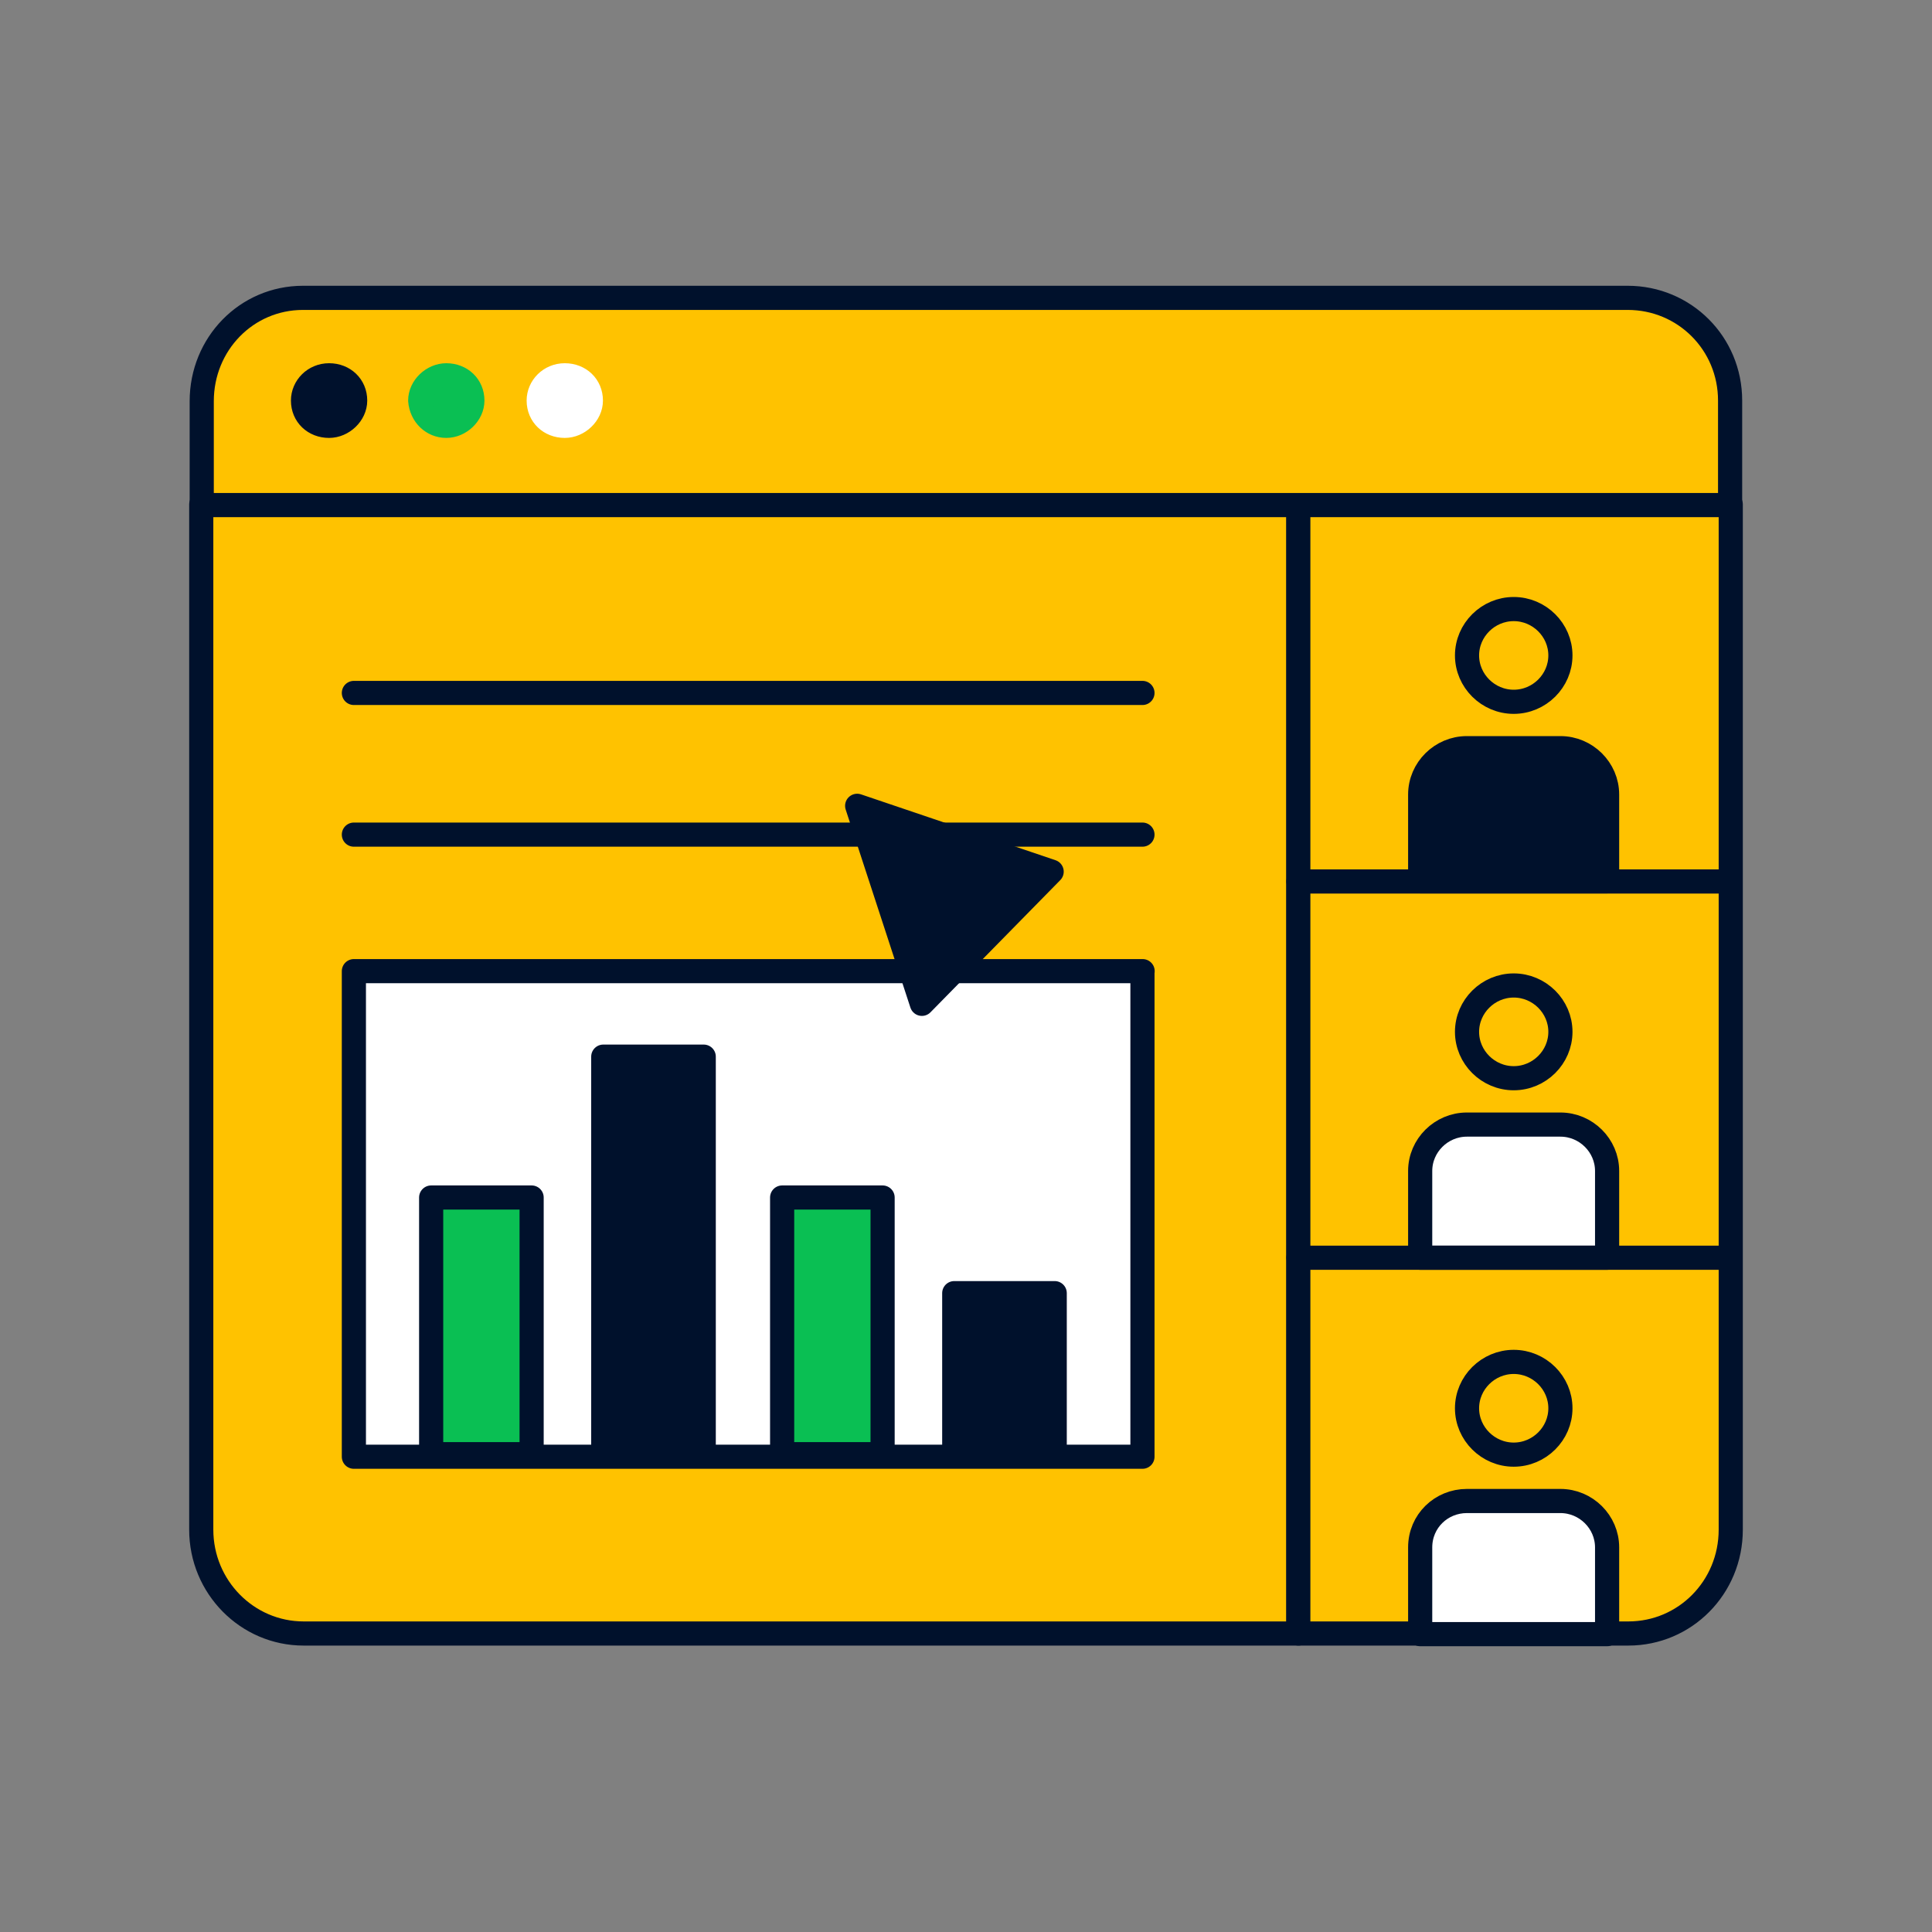
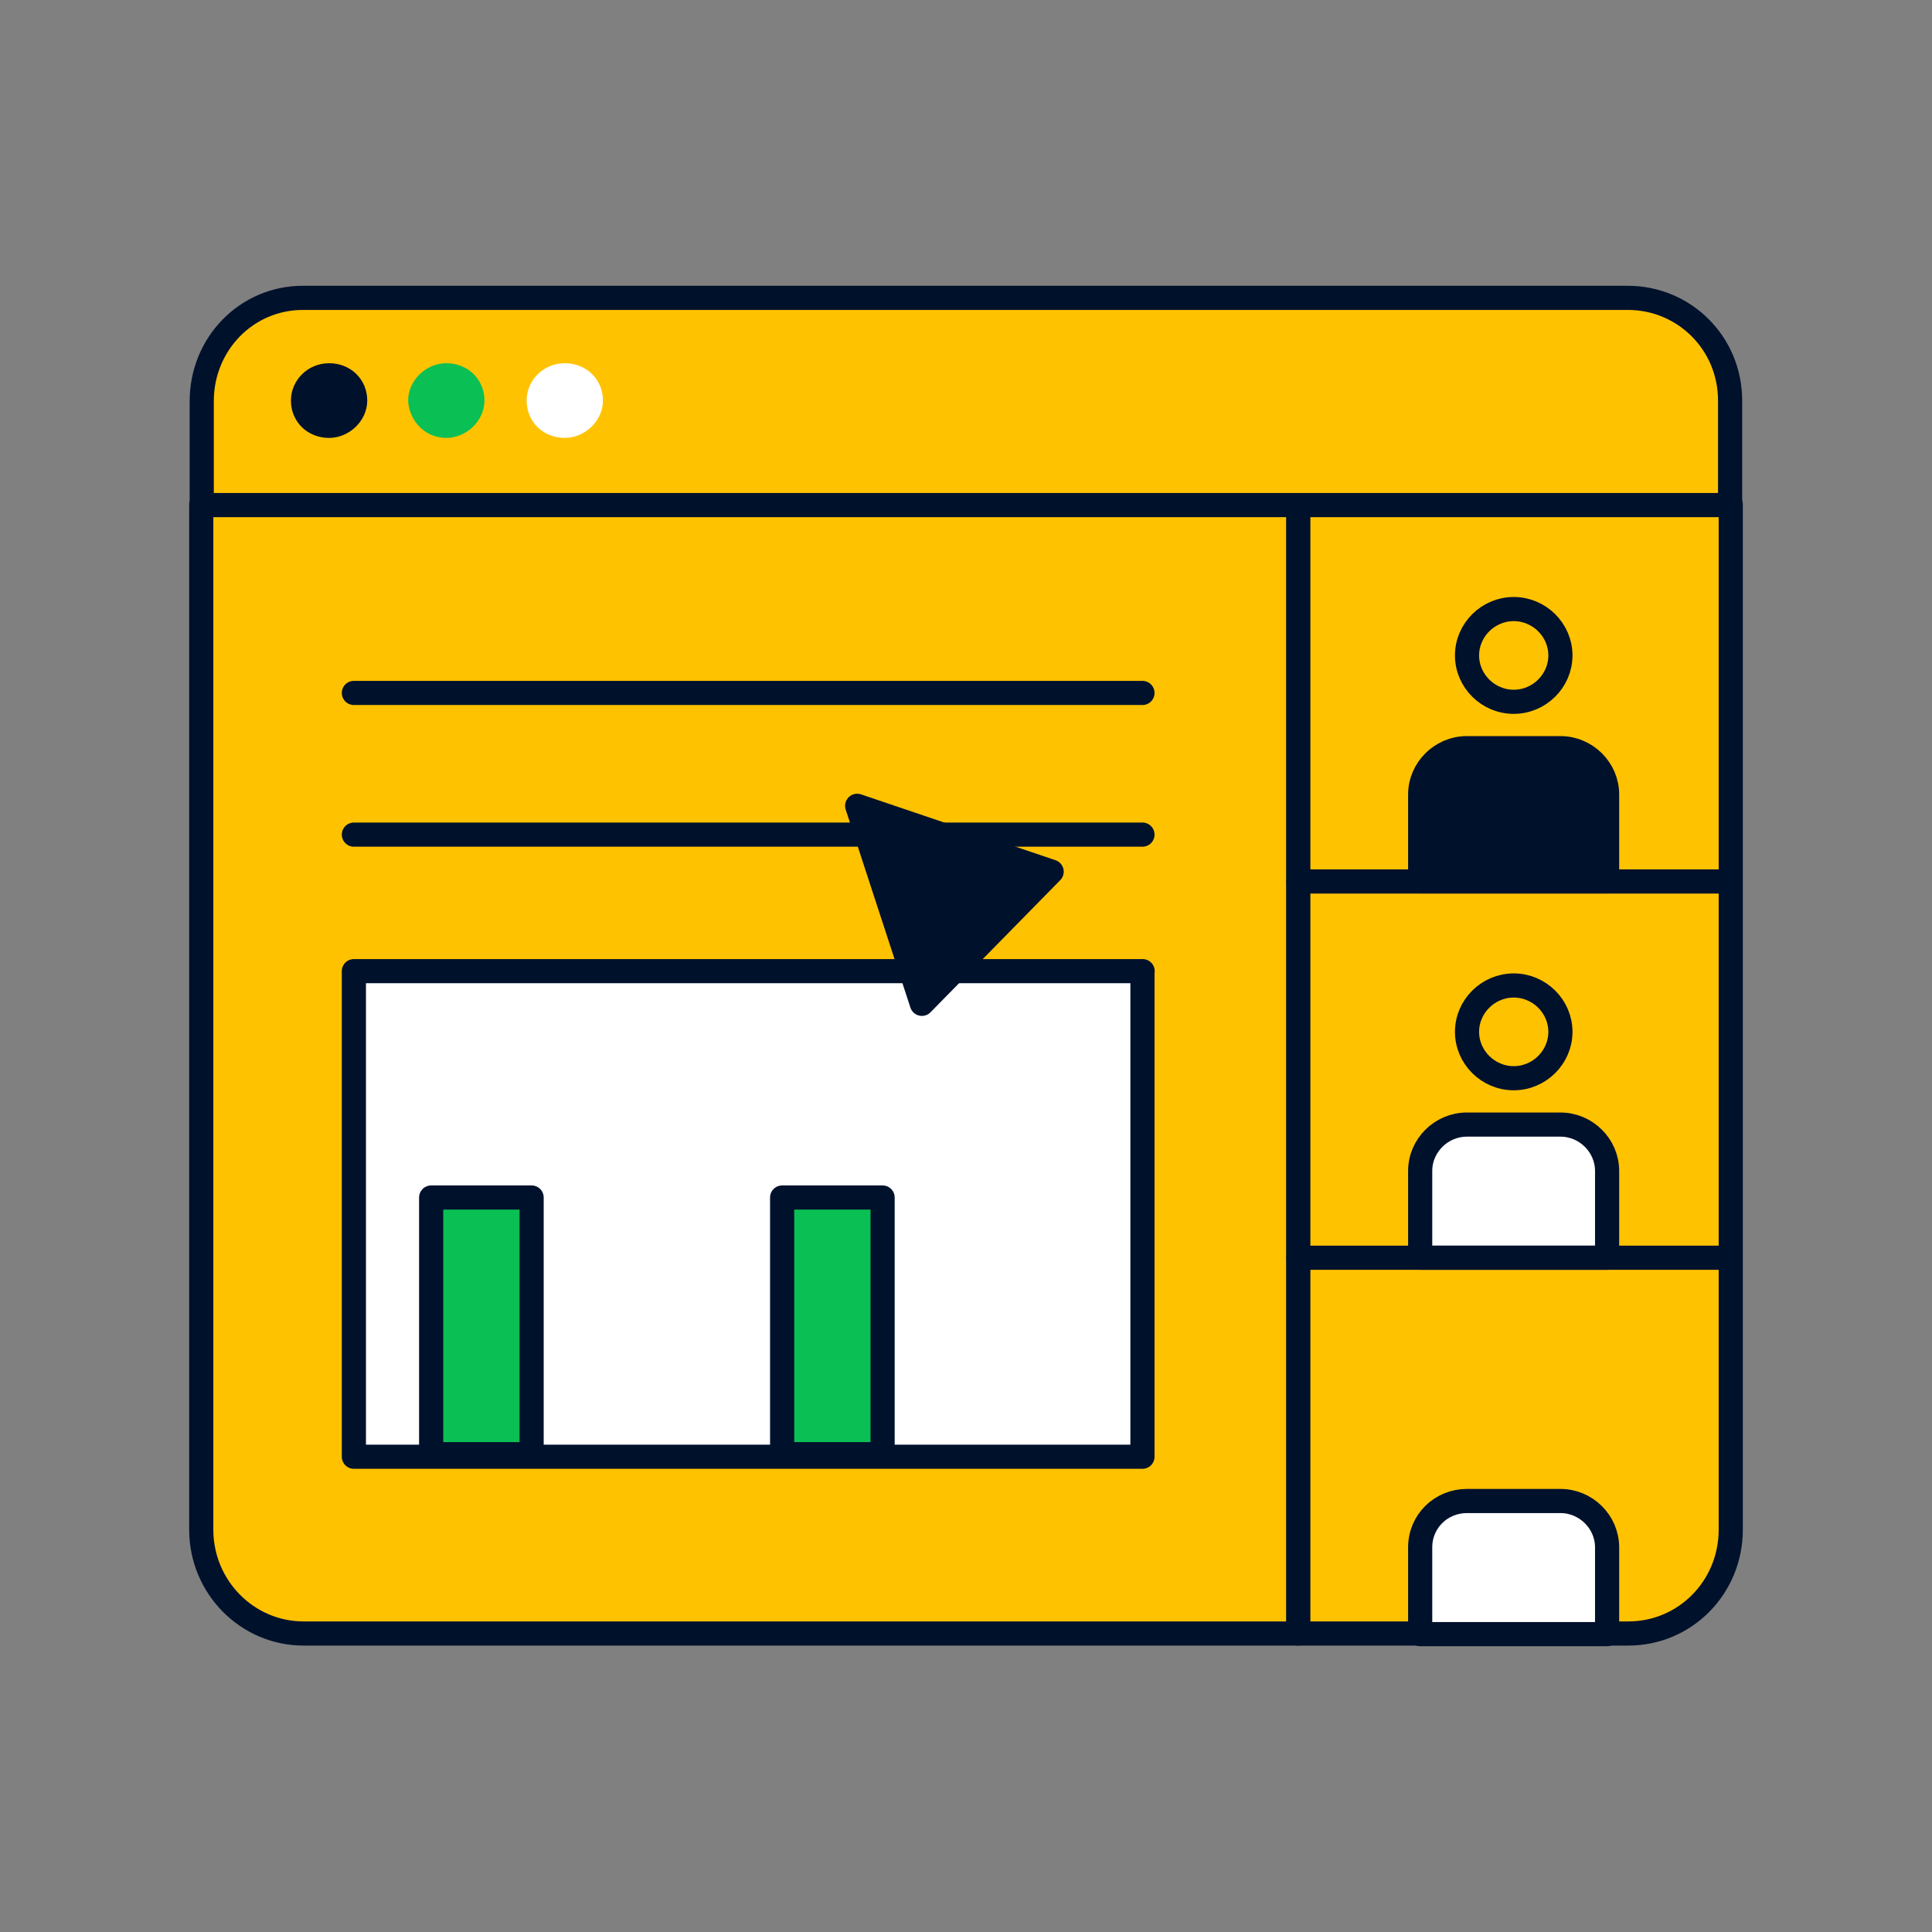
<svg xmlns="http://www.w3.org/2000/svg" fill="none" viewBox="0 0 120 120">
  <rect x="0" y="0" width="120" height="120" fill="#808080" stroke="none" />
  <path fill="#FFC200" stroke="#00112C" stroke-linecap="round" stroke-linejoin="round" stroke-width="1.5" d="M80.65 31.33v70.13H18.86c-3.51 0-6.36-2.89-6.36-6.45V31.33z" />
  <path fill="#FFC200" stroke="#00112C" stroke-linecap="round" stroke-linejoin="round" stroke-width="1.5" d="M107.5 31.33v63.68c0 3.59-2.84 6.45-6.36 6.45h-20.5V31.33h26.86" />
  <path fill="#FFC200" stroke="#00112C" stroke-linecap="round" stroke-linejoin="round" stroke-width="1.5" d="M101.11 18.5H18.82c-3.51 0-6.29 2.86-6.29 6.42v6.45h94.93v-6.49c0-3.56-2.84-6.38-6.36-6.38z" />
  <path fill="#00112C" stroke="#00112C" stroke-linecap="round" stroke-linejoin="round" stroke-width="1.5" d="M20.44 26.45c.84 0 1.62-.73 1.62-1.57 0-.91-.7-1.57-1.62-1.57s-1.62.73-1.62 1.57c0 .91.7 1.57 1.62 1.57" />
  <path fill="#0ABF53" stroke="#0ABF53" stroke-linecap="round" stroke-linejoin="round" stroke-width="1.5" d="M27.72 26.45c.84 0 1.62-.73 1.62-1.57 0-.91-.7-1.57-1.62-1.57-.84 0-1.62.73-1.62 1.57.07.91.77 1.57 1.62 1.57" />
  <path fill="#fff" stroke="#fff" stroke-linecap="round" stroke-linejoin="round" stroke-width="1.5" d="M35.08 26.45c.84 0 1.62-.73 1.62-1.57 0-.91-.7-1.57-1.62-1.57s-1.62.73-1.62 1.57c0 .91.7 1.57 1.62 1.57" />
  <path stroke="#00112C" stroke-linecap="round" stroke-linejoin="round" stroke-width="1.5" d="M94.02 43.59c1.59 0 2.9-1.3 2.9-2.88s-1.31-2.88-2.9-2.88-2.9 1.3-2.9 2.88 1.31 2.88 2.9 2.88" />
  <path fill="#00112C" stroke="#00112C" stroke-linecap="round" stroke-linejoin="round" stroke-width="1.5" d="M91.12 46.47h5.8c1.59 0 2.9 1.3 2.9 2.88v5.39H88.21v-5.39c0-1.58 1.31-2.88 2.9-2.88z" />
  <path stroke="#00112C" stroke-linecap="round" stroke-linejoin="round" stroke-width="1.5" d="M94.02 66.97c1.59 0 2.9-1.3 2.9-2.88s-1.31-2.88-2.9-2.88-2.9 1.3-2.9 2.88 1.31 2.88 2.9 2.88" />
  <path fill="#fff" stroke="#00112C" stroke-linecap="round" stroke-linejoin="round" stroke-width="1.5" d="M91.12 69.85h5.8c1.59 0 2.9 1.3 2.9 2.88v5.39H88.21v-5.39c0-1.58 1.31-2.88 2.9-2.88z" />
-   <path stroke="#00112C" stroke-linecap="round" stroke-linejoin="round" stroke-width="1.5" d="M94.02 90.35c1.59 0 2.9-1.3 2.9-2.88s-1.31-2.88-2.9-2.88-2.9 1.3-2.9 2.88 1.31 2.88 2.9 2.88" />
  <path fill="#fff" stroke="#00112C" stroke-linecap="round" stroke-linejoin="round" stroke-width="1.5" d="M91.12 93.23h5.8c1.59 0 2.9 1.3 2.9 2.88v5.39H88.21v-5.39c0-1.63 1.31-2.88 2.9-2.88z" />
  <path stroke="#00112C" stroke-linecap="round" stroke-linejoin="round" stroke-width="1.5" d="M80.65 54.75h26.82M80.65 78.12h26.82" />
  <path fill="#fff" stroke="#00112C" stroke-linecap="round" stroke-linejoin="round" stroke-width="1.5" d="M70.97 60.32H21.98v30.16h48.98V60.32z" />
  <path fill="#0ABF53" stroke="#00112C" stroke-linecap="round" stroke-linejoin="round" stroke-width="1.5" d="M33.02 74.38h-6.24v15.94h6.24z" />
-   <path fill="#00112C" stroke="#00112C" stroke-linecap="round" stroke-linejoin="round" stroke-width="1.5" d="M43.71 65.63h-6.24v24.69h6.24zM65.51 80.32h-6.24v10h6.24z" />
  <path fill="#0ABF53" stroke="#00112C" stroke-linecap="round" stroke-linejoin="round" stroke-width="1.5" d="M54.82 74.38h-6.24v15.94h6.24z" />
  <path stroke="#00112C" stroke-linecap="round" stroke-linejoin="round" stroke-width="1.5" d="M21.98 43.04h48.98m-48.98 8.8h48.98" />
  <path fill="#00112C" stroke="#00112C" stroke-linecap="round" stroke-linejoin="round" stroke-width="1.5" d="m65.32 54.14-8.06 8.21-4.02-12.3z" />
</svg>